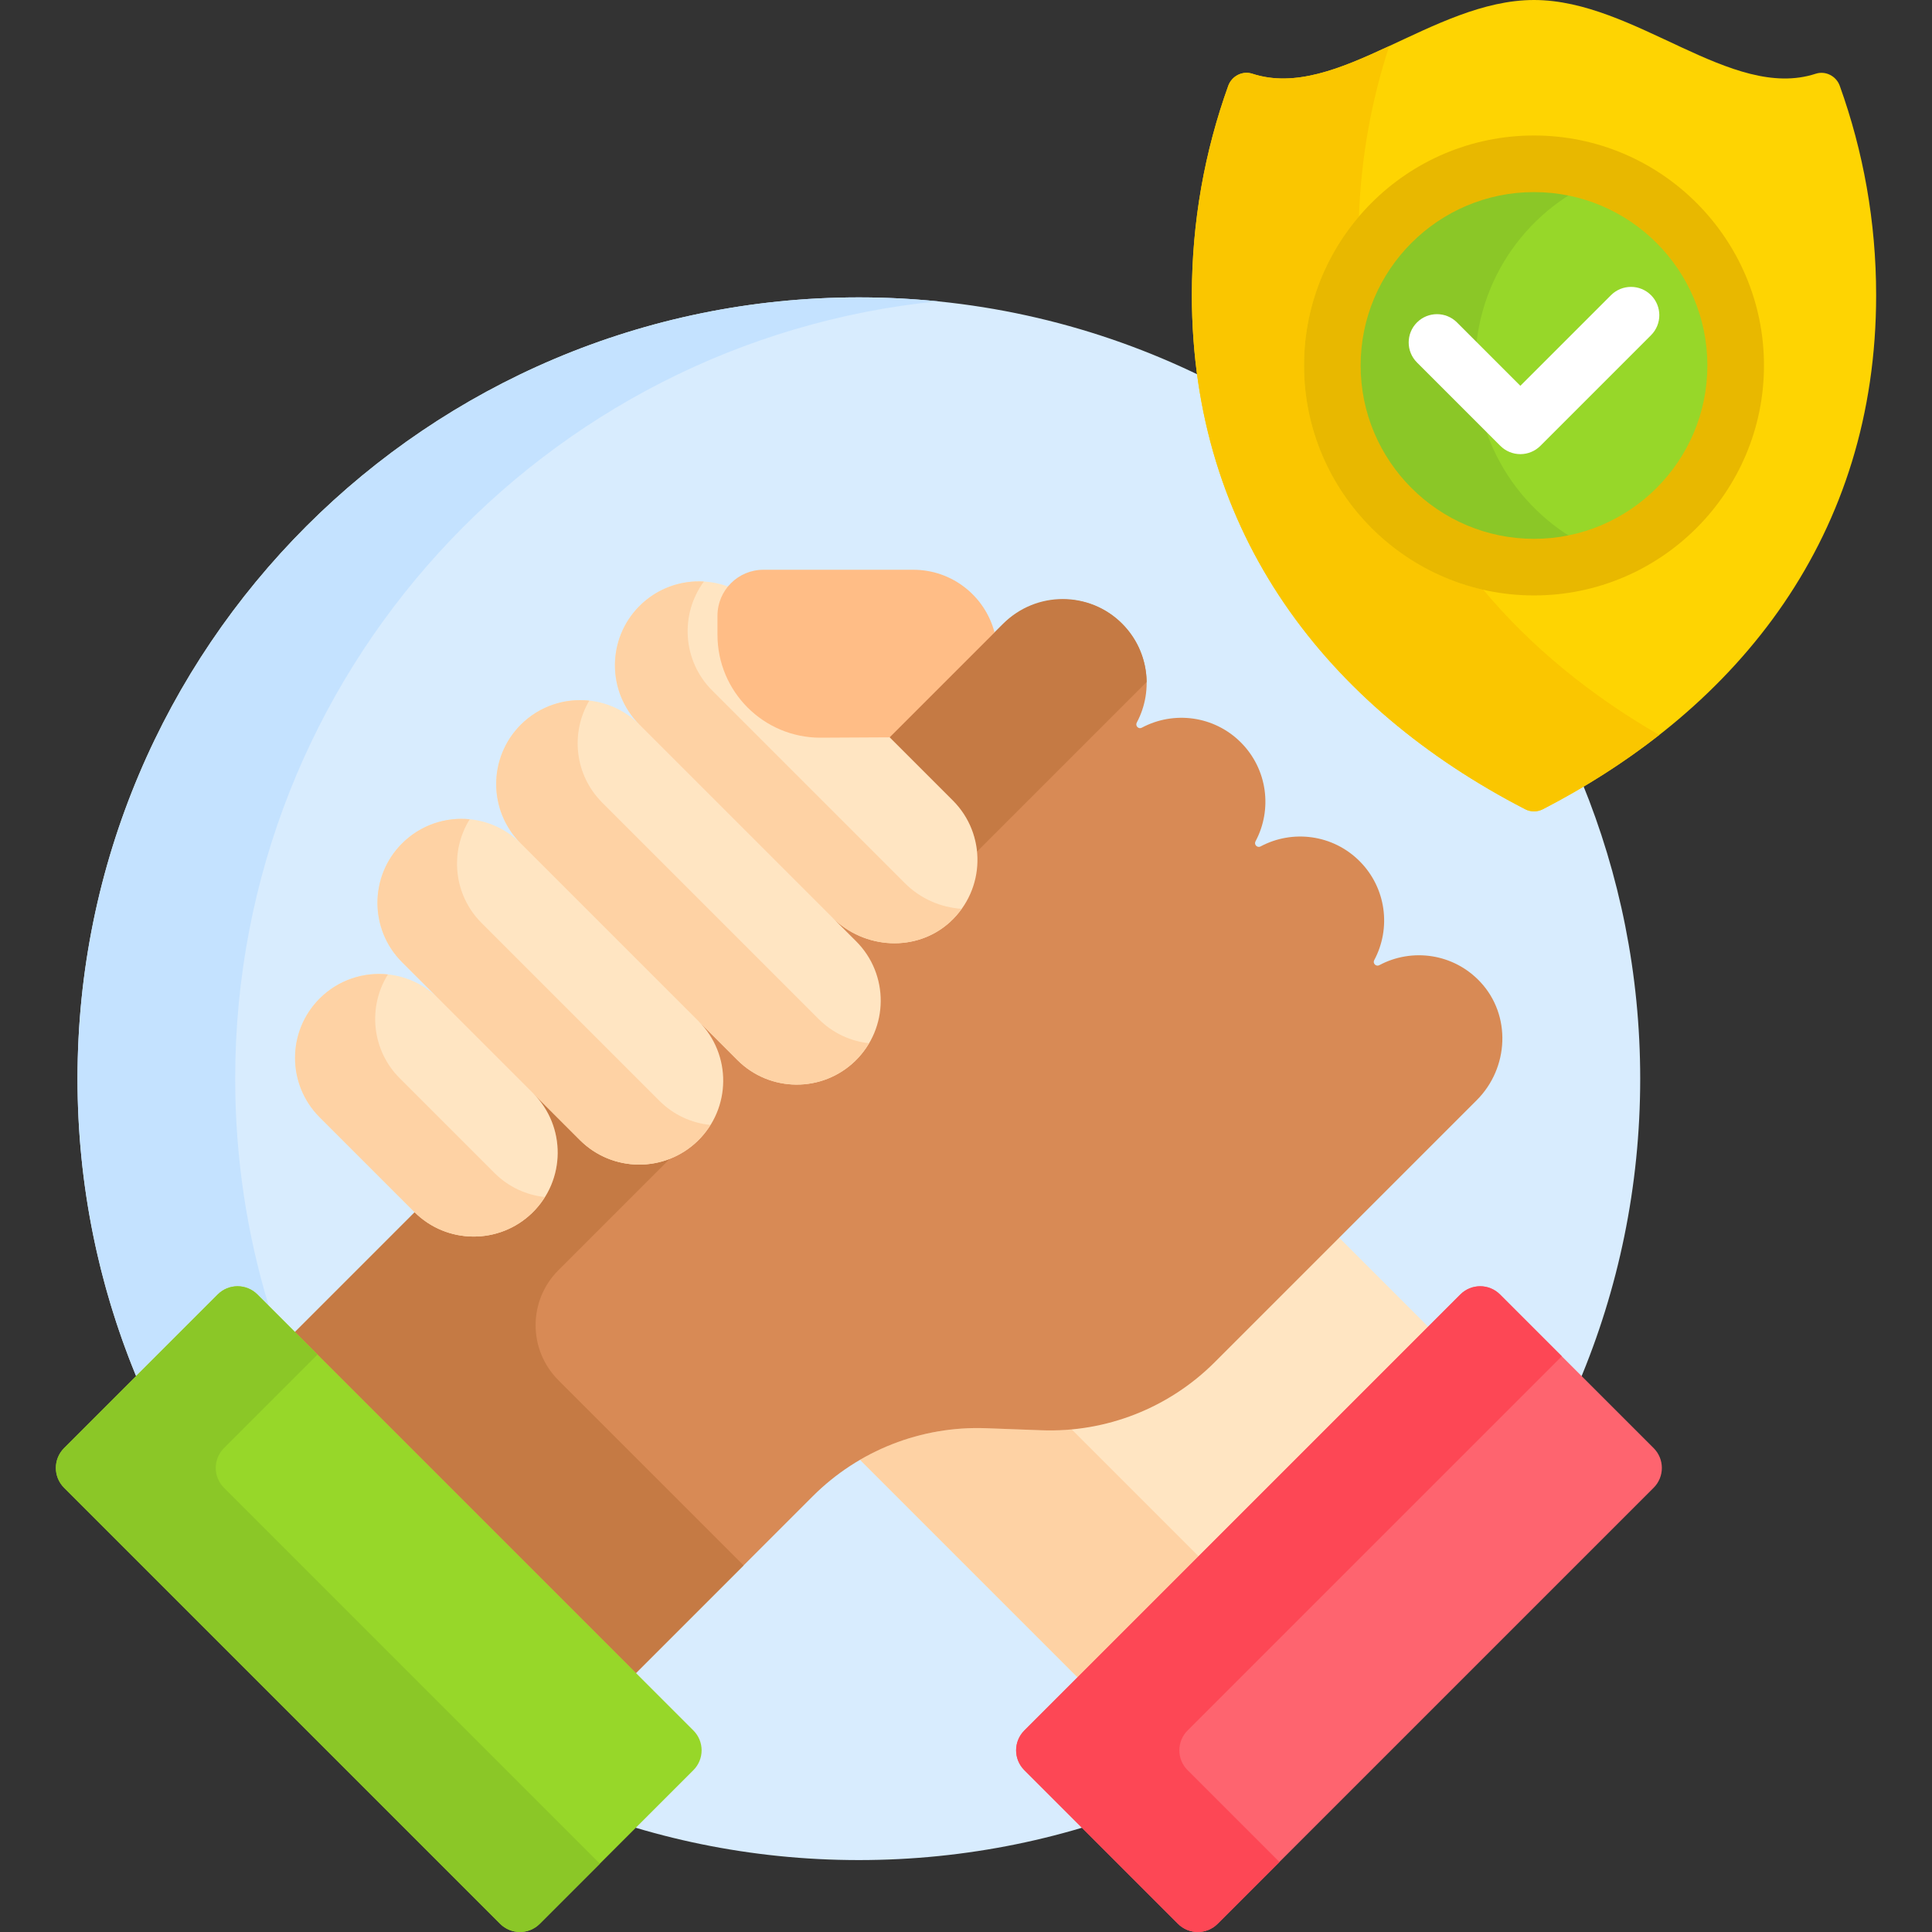
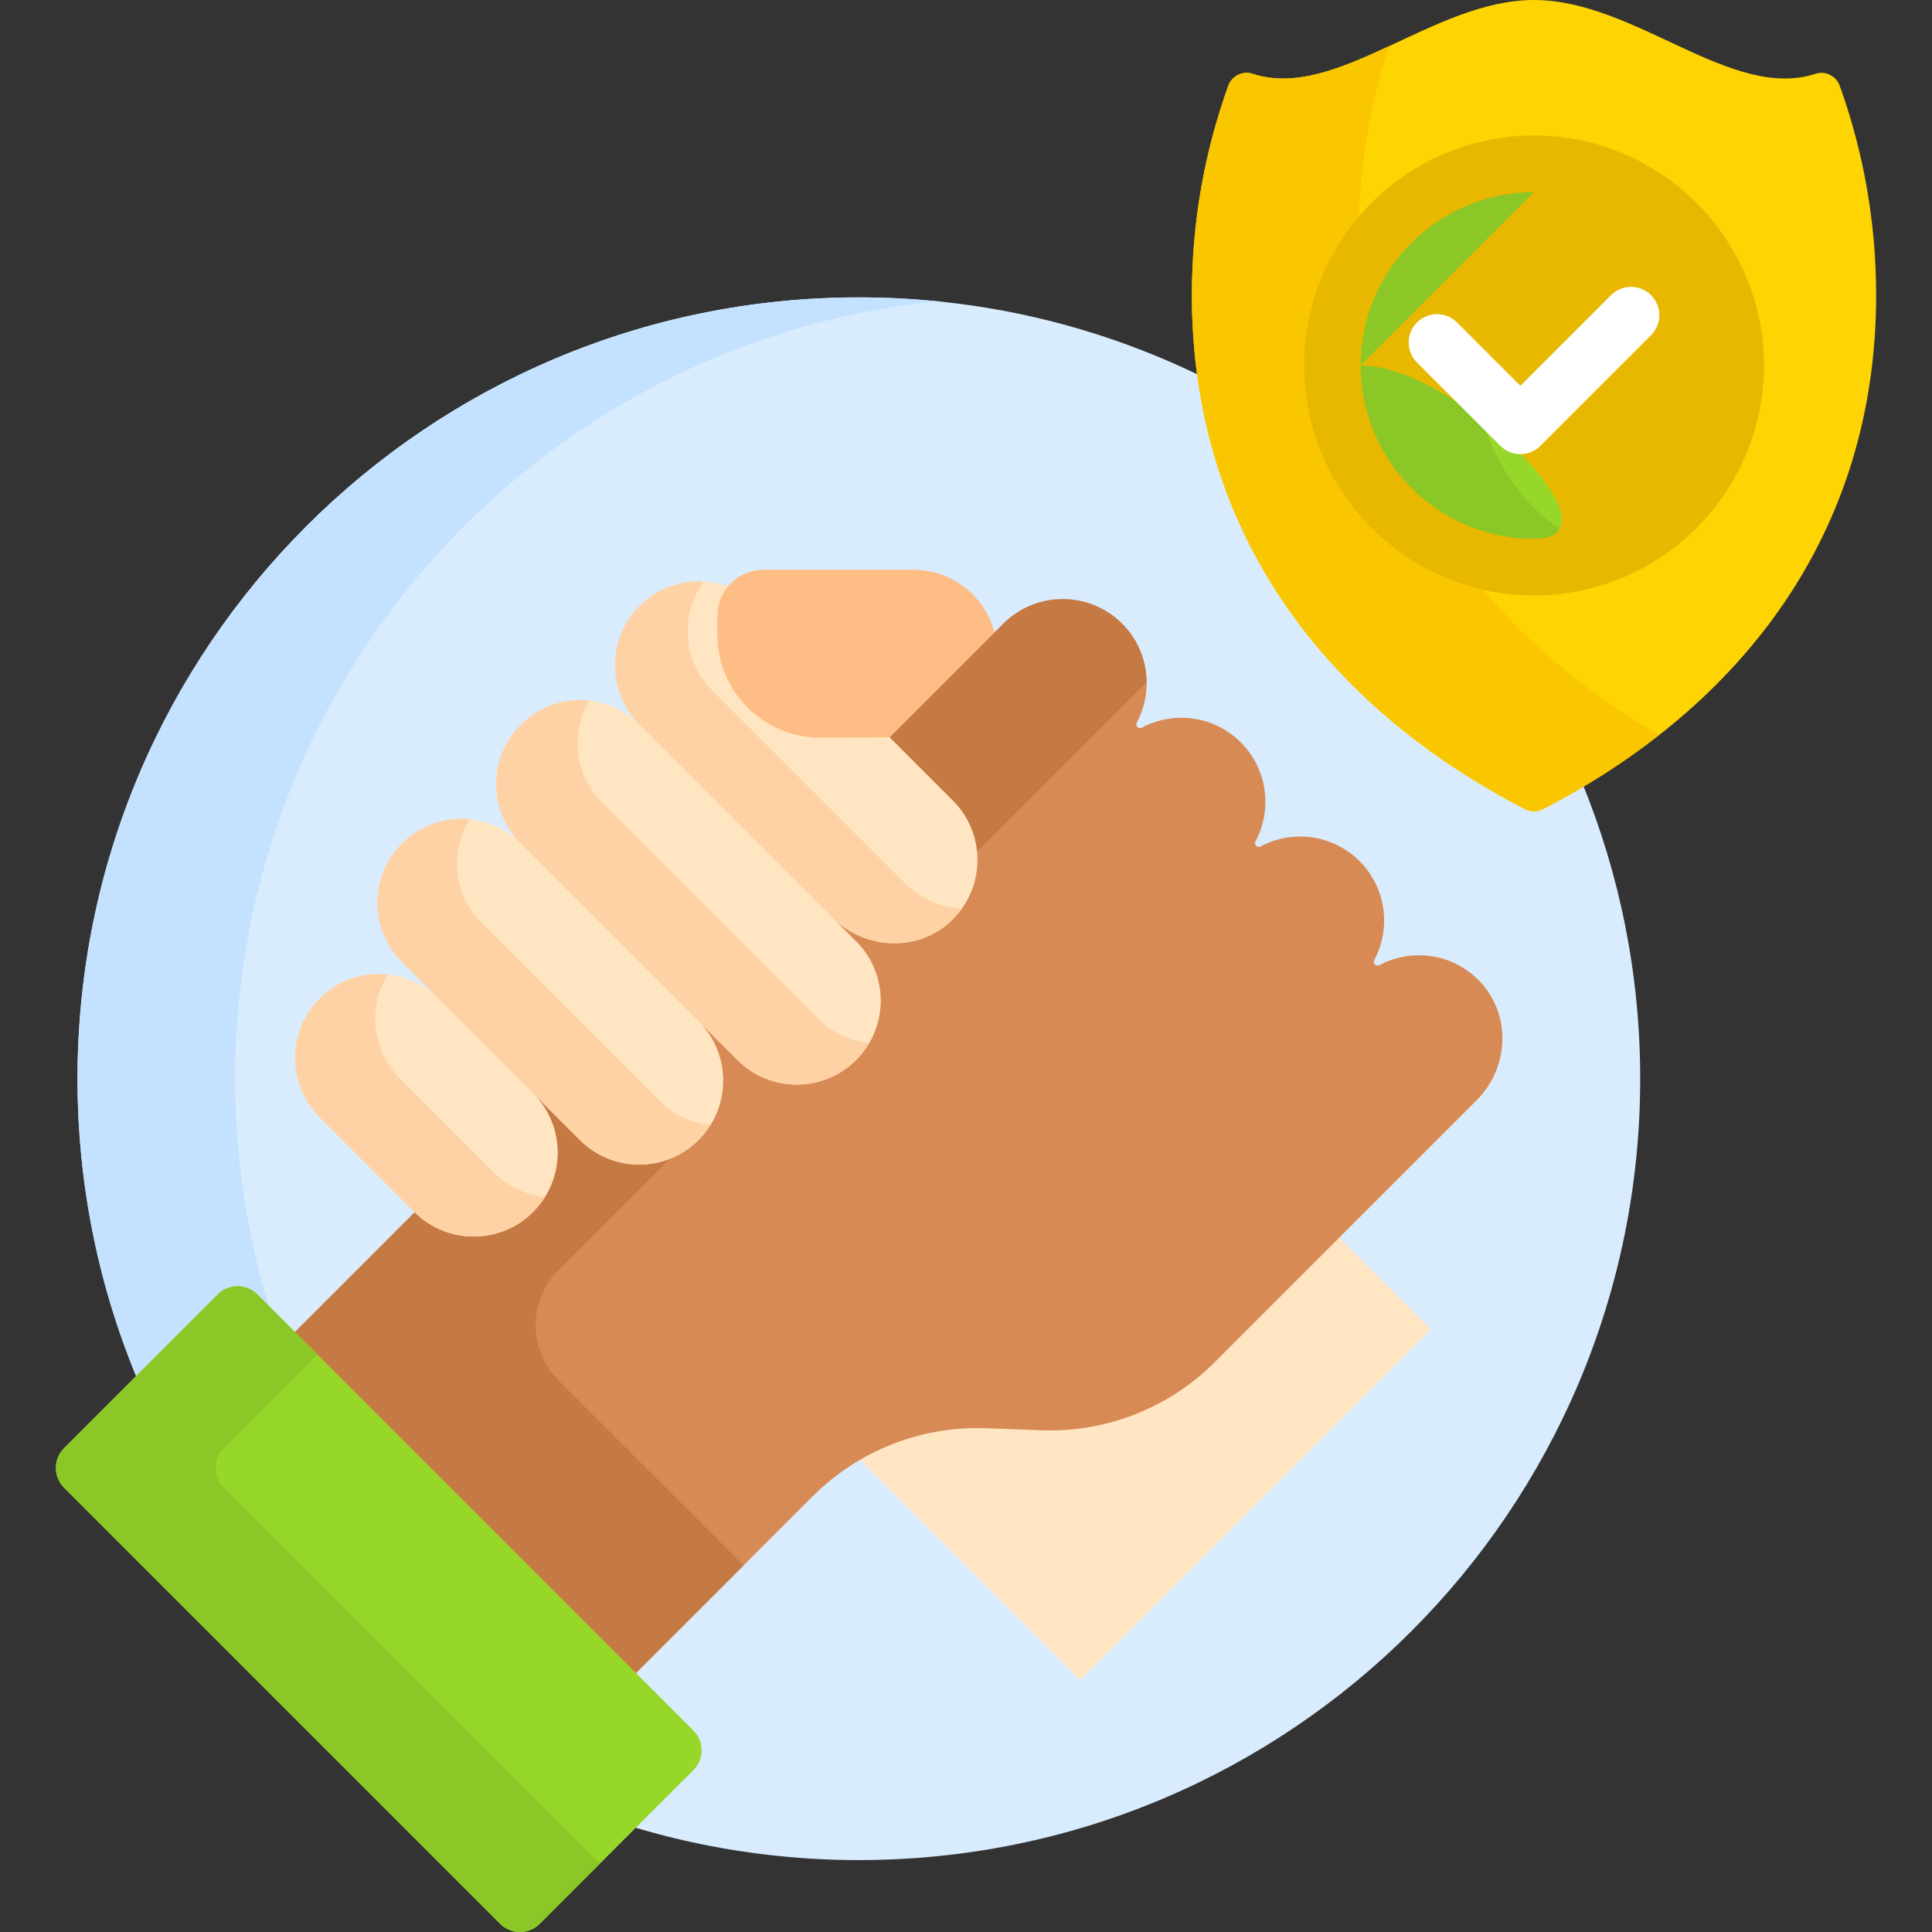
<svg xmlns="http://www.w3.org/2000/svg" id="fi_4371433" enable-background="new 0 0 512 512" height="512" viewBox="0 0 512 512" width="512">
  <rect x="0" y="0" width="512" height="512" fill="#333333" stroke="none" />
  <g>
    <path d="m408.42 213.557c-.581.3-1.235.458-1.893.458s-1.313-.159-1.894-.458c-49.456-25.54-79.495-65.46-86.293-113.851-27.401-13.379-58.188-20.897-90.734-20.897-114.36 0-207.066 92.707-207.066 207.066s92.707 207.066 207.066 207.066 207.066-92.707 207.066-207.066c0-27.738-5.468-54.195-15.362-78.371-3.519 2.097-7.145 4.119-10.89 6.053z" fill="#d8ecfe" />
    <g>
      <g>
        <path d="m57.701 343.045c2.901-2.901 7.604-2.901 10.505 0l3.018 3.018c-5.778-19.048-8.898-39.252-8.898-60.188 0-107.307 81.626-195.547 186.174-206.022-6.871-.688-13.84-1.044-20.893-1.044-114.36 0-207.066 92.707-207.066 207.066 0 27.9 5.531 54.504 15.535 78.795z" fill="#c4e2ff" />
      </g>
    </g>
    <g>
      <path d="m321.188 360.306c-11.462 11.461-26.702 17.774-42.909 17.774-.747 0-1.496-.014-2.245-.042l-14.704-.543c-.775-.028-1.547-.042-2.319-.042-11.381 0-22.296 3.02-31.84 8.669l59.088 59.088 92.922-92.922-24.987-24.987z" fill="#ffe5c2" />
-       <path d="m275.997 379.038-14.705-.544c-11.802-.436-23.362 2.526-33.378 8.372l57.636 57.636 32.075-32.075-33.633-33.633c-2.643.247-5.311.344-7.995.244z" fill="#fed2a4" />
      <g>
-         <path d="m312.176 509.824-40.721-40.721c-2.901-2.901-2.901-7.604 0-10.505l115.554-115.554c2.901-2.901 7.604-2.901 10.505 0l40.721 40.721c2.901 2.901 2.901 7.604 0 10.505l-115.554 115.554c-2.901 2.901-7.604 2.901-10.505 0z" fill="#fe646f" />
-       </g>
+         </g>
      <g>
-         <path d="m314.715 469.104c-2.901-2.901-2.901-7.604 0-10.505l99.177-99.177-16.377-16.378c-2.901-2.901-7.604-2.901-10.505 0l-115.555 115.555c-2.901 2.901-2.901 7.604 0 10.505l40.721 40.721c2.901 2.901 7.604 2.901 10.505 0l16.377-16.378z" fill="#fd4755" />
-       </g>
+         </g>
      <path d="m392.295 260.223c-7.089-7.579-18.123-9.061-26.755-4.444-.864.462-1.823-.462-1.36-1.325 4.518-8.423 3.223-19.141-3.884-26.247-7.105-7.105-17.82-8.401-26.242-3.887-.852.457-1.797-.488-1.34-1.34 4.514-8.422 3.218-19.136-3.887-26.242-7.107-7.107-17.825-8.401-26.248-3.884-.863.463-1.787-.496-1.325-1.36 4.624-8.645 3.131-19.701-4.48-26.789-8.829-8.223-22.729-7.591-31.261.941l-1.951 1.951-1.679.265-27.012 27.011.184 1.23 16.349 16.349c4.247 4.247 6.784 10.011 6.622 16.015-.157 5.809-2.609 11.171-6.911 15.111-3.802 3.48-8.796 5.396-14.063 5.396-.001 0-.001 0-.002 0-5.866 0-11.62-2.39-15.786-6.555l-1.414 1.414 5.968 5.968c3.977 3.977 6.455 9.294 6.573 14.917.147 7.029-3.073 13.548-8.892 17.769-2.727 1.978-5.929 3.264-9.265 3.731-6.805.952-13.381-1.273-18.116-6.008l-10.273-10.273-1.414 1.414c5.007 5.007 7.201 12.05 5.817 19.261-.48 2.501-1.434 4.907-2.81 7.05-4.439 6.915-12.009 10.581-19.955 9.882-5.093-.448-9.819-2.85-13.434-6.466l-11.984-11.984-1.418 1.418c4.403 4.453 6.603 10.488 6.06 16.82-.338 3.941-1.783 7.746-4.179 10.893-4.13 5.425-10.347 8.474-16.99 8.474-5.635 0-10.934-2.184-14.937-6.142l-33.149 33.149 90.376 90.376 47.563-47.563c12.128-12.128 28.758-18.659 45.899-18.026l14.705.544c17.14.634 33.77-5.897 45.898-18.025l69.457-69.457c8.554-8.551 9.206-22.5.945-31.332z" fill="#d88a55" />
      <g fill="#c57a44">
        <path d="m252.52 212.151c3.786 3.786 5.904 8.597 6.391 13.539l44.954-44.954c-.067-5.605-2.228-11.19-6.505-15.467-8.69-8.69-22.779-8.69-31.468 0l-30.127 30.127z" />
        <path d="m147.977 336.624 29.513-29.512c-7.984 3.109-17.388 1.433-23.82-5l-12.31-12.31-.005.005c8.698 8.793 8.562 23.003-.331 31.622-8.697 8.429-22.528 8.344-31.128-.162l-31.735 31.733 90.376 90.376 28.528-28.527-49.088-49.087c-8.046-8.046-8.046-21.092 0-29.138z" />
      </g>
      <path d="m252.52 212.151-51.568-51.568c-8.69-8.69-22.779-8.69-31.468 0-8.69 8.69-8.69 22.779 0 31.468-8.69-8.69-22.778-8.69-31.468 0-8.69 8.69-8.69 22.779 0 31.468-8.69-8.69-22.779-8.69-31.469 0s-8.69 22.779 0 31.468l9.631 9.631c-8.69-8.69-22.778-8.69-31.468 0s-8.69 22.779 0 31.468l25.096 25.096c8.594 8.594 22.492 8.703 31.22.245 8.923-8.647 9.035-22.927.249-31.713l12.397 12.397c8.594 8.594 22.492 8.703 31.22.245 8.923-8.647 9.035-22.927.249-31.713l10.274 10.273c8.594 8.594 22.492 8.703 31.22.245 8.923-8.647 9.035-22.927.249-31.713l-6.322-6.322c8.5 8.499 22.368 9.306 31.234 1.189 9.407-8.615 9.65-23.238.724-32.164z" fill="#ffe5c2" />
      <g>
        <path d="m242.046 150.992h-39.732c-6.724 0-12.175 5.451-12.175 12.175v5.054c0 15.063 12.211 27.274 27.274 27.274l18.352-.098 27.799-27.8c-2.497-9.54-11.168-16.605-21.518-16.605z" fill="#ffbd86" />
      </g>
      <g>
        <path d="m239.808 234.058-51.075-51.075c-7.872-7.872-8.588-20.162-2.197-28.868-6.126-.362-12.373 1.787-17.053 6.468-8.69 8.69-8.69 22.778 0 31.468l51.075 51.075c8.5 8.5 22.368 9.307 31.234 1.19 1.167-1.069 2.179-2.237 3.058-3.471-5.489-.349-10.902-2.648-15.042-6.787z" fill="#fed2a4" />
        <g>
          <path d="m216.984 270.086-57.397-57.397c-7.327-7.327-8.45-18.481-3.422-27.012-6.471-.703-13.19 1.414-18.15 6.374-8.69 8.69-8.69 22.779 0 31.468l57.397 57.397c8.594 8.594 22.493 8.703 31.22.245 1.471-1.425 2.678-3.014 3.669-4.695-4.867-.529-9.591-2.654-13.317-6.38z" fill="#fed2a4" />
        </g>
        <g>
          <path d="m174.746 291.72-47.124-47.124c-7.462-7.462-8.497-18.896-3.144-27.483-6.403-.632-13.028 1.501-17.933 6.406-8.69 8.69-8.69 22.779 0 31.469l47.124 47.124c8.594 8.594 22.492 8.703 31.22.245 1.335-1.293 2.447-2.724 3.388-4.232-4.942-.489-9.75-2.624-13.531-6.405z" fill="#fed2a4" />
        </g>
        <g>
          <path d="m131.026 310.84-25.096-25.096c-7.469-7.469-8.499-18.919-3.129-27.508-6.453-.684-13.147 1.437-18.093 6.383-8.69 8.69-8.69 22.779 0 31.468l25.096 25.096c8.594 8.594 22.492 8.702 31.22.245 1.325-1.284 2.432-2.703 3.368-4.2-4.884-.52-9.628-2.649-13.366-6.388z" fill="#fed2a4" />
        </g>
      </g>
      <g>
        <path d="m183.76 469.104-40.721 40.721c-2.901 2.901-7.604 2.901-10.505 0l-115.554-115.555c-2.901-2.901-2.901-7.604 0-10.505l40.721-40.721c2.901-2.901 7.604-2.901 10.505 0l115.554 115.555c2.901 2.901 2.901 7.604 0 10.505z" fill="#97d729" />
      </g>
      <g>
        <path d="m59.351 394.27c-2.901-2.901-2.901-7.604 0-10.505l24.788-24.788-15.933-15.933c-2.901-2.901-7.604-2.901-10.505 0l-40.721 40.721c-2.901 2.901-2.901 7.604 0 10.505l115.554 115.554c2.901 2.901 7.604 2.901 10.505 0l15.933-15.933z" fill="#8bc727" />
      </g>
    </g>
    <g>
      <g>
        <path d="m406.527 0c-26.888 0-52.254 26.844-74.646 19.542-2.619-.854-5.45.608-6.382 3.2-6.231 17.328-9.64 36.001-9.64 55.475 0 63.284 35.836 109.127 88.317 136.229 1.471.76 3.233.76 4.704 0 52.481-27.102 88.317-72.945 88.317-136.229 0-19.474-3.41-38.147-9.64-55.475-.932-2.592-3.763-4.054-6.382-3.2-22.394 7.302-47.761-19.542-74.648-19.542z" fill="#fed402" />
      </g>
      <g>
        <path d="m393.086 156.285c-27.157-6.139-47.503-30.446-47.503-59.432 0-15.04 5.487-28.814 14.55-39.455.558-15.729 3.339-30.889 8.025-45.187-12.734 5.927-24.891 11.044-36.277 7.331-2.619-.854-5.45.608-6.382 3.2-6.231 17.328-9.64 36.001-9.64 55.475 0 63.284 35.836 109.127 88.317 136.229 1.471.76 3.233.76 4.704 0 11.08-5.722 21.407-12.289 30.823-19.67-18.108-10.455-33.935-23.309-46.617-38.491z" fill="#fac600" />
      </g>
      <g>
        <g>
          <circle cx="406.527" cy="96.852" fill="#97d729" r="53.444" />
        </g>
        <g>
          <path d="m390.954 96.852c0-22.847 14.341-42.335 34.509-49.98-5.887-2.232-12.266-3.464-18.935-3.464-29.516 0-53.444 23.928-53.444 53.444s23.928 53.444 53.444 53.444c6.669 0 13.048-1.232 18.935-3.464-20.168-7.645-34.509-27.133-34.509-49.98z" fill="#8bc727" />
        </g>
        <g>
-           <path d="m406.526 157.796c-33.604 0-60.943-27.339-60.943-60.944s27.339-60.944 60.943-60.944 60.944 27.339 60.944 60.944-27.339 60.944-60.944 60.944zm0-106.887c-25.333 0-45.943 20.61-45.943 45.944s20.61 45.944 45.943 45.944c25.334 0 45.944-20.61 45.944-45.944s-20.61-45.944-45.944-45.944z" fill="#e8b800" />
+           <path d="m406.526 157.796c-33.604 0-60.943-27.339-60.943-60.944s27.339-60.944 60.943-60.944 60.944 27.339 60.944 60.944-27.339 60.944-60.944 60.944zm0-106.887c-25.333 0-45.943 20.61-45.943 45.944s20.61 45.944 45.943 45.944s-20.61-45.944-45.944-45.944z" fill="#e8b800" />
        </g>
        <g>
          <path d="m402.913 120.352c-1.989 0-3.896-.79-5.304-2.197l-22.096-22.096c-2.929-2.929-2.929-7.678 0-10.606 2.931-2.929 7.679-2.929 10.607 0l16.792 16.793 24.02-24.02c2.93-2.929 7.678-2.929 10.607 0s2.929 7.678 0 10.606l-29.323 29.323c-1.406 1.407-3.314 2.197-5.303 2.197z" fill="#fff" />
        </g>
      </g>
    </g>
  </g>
</svg>